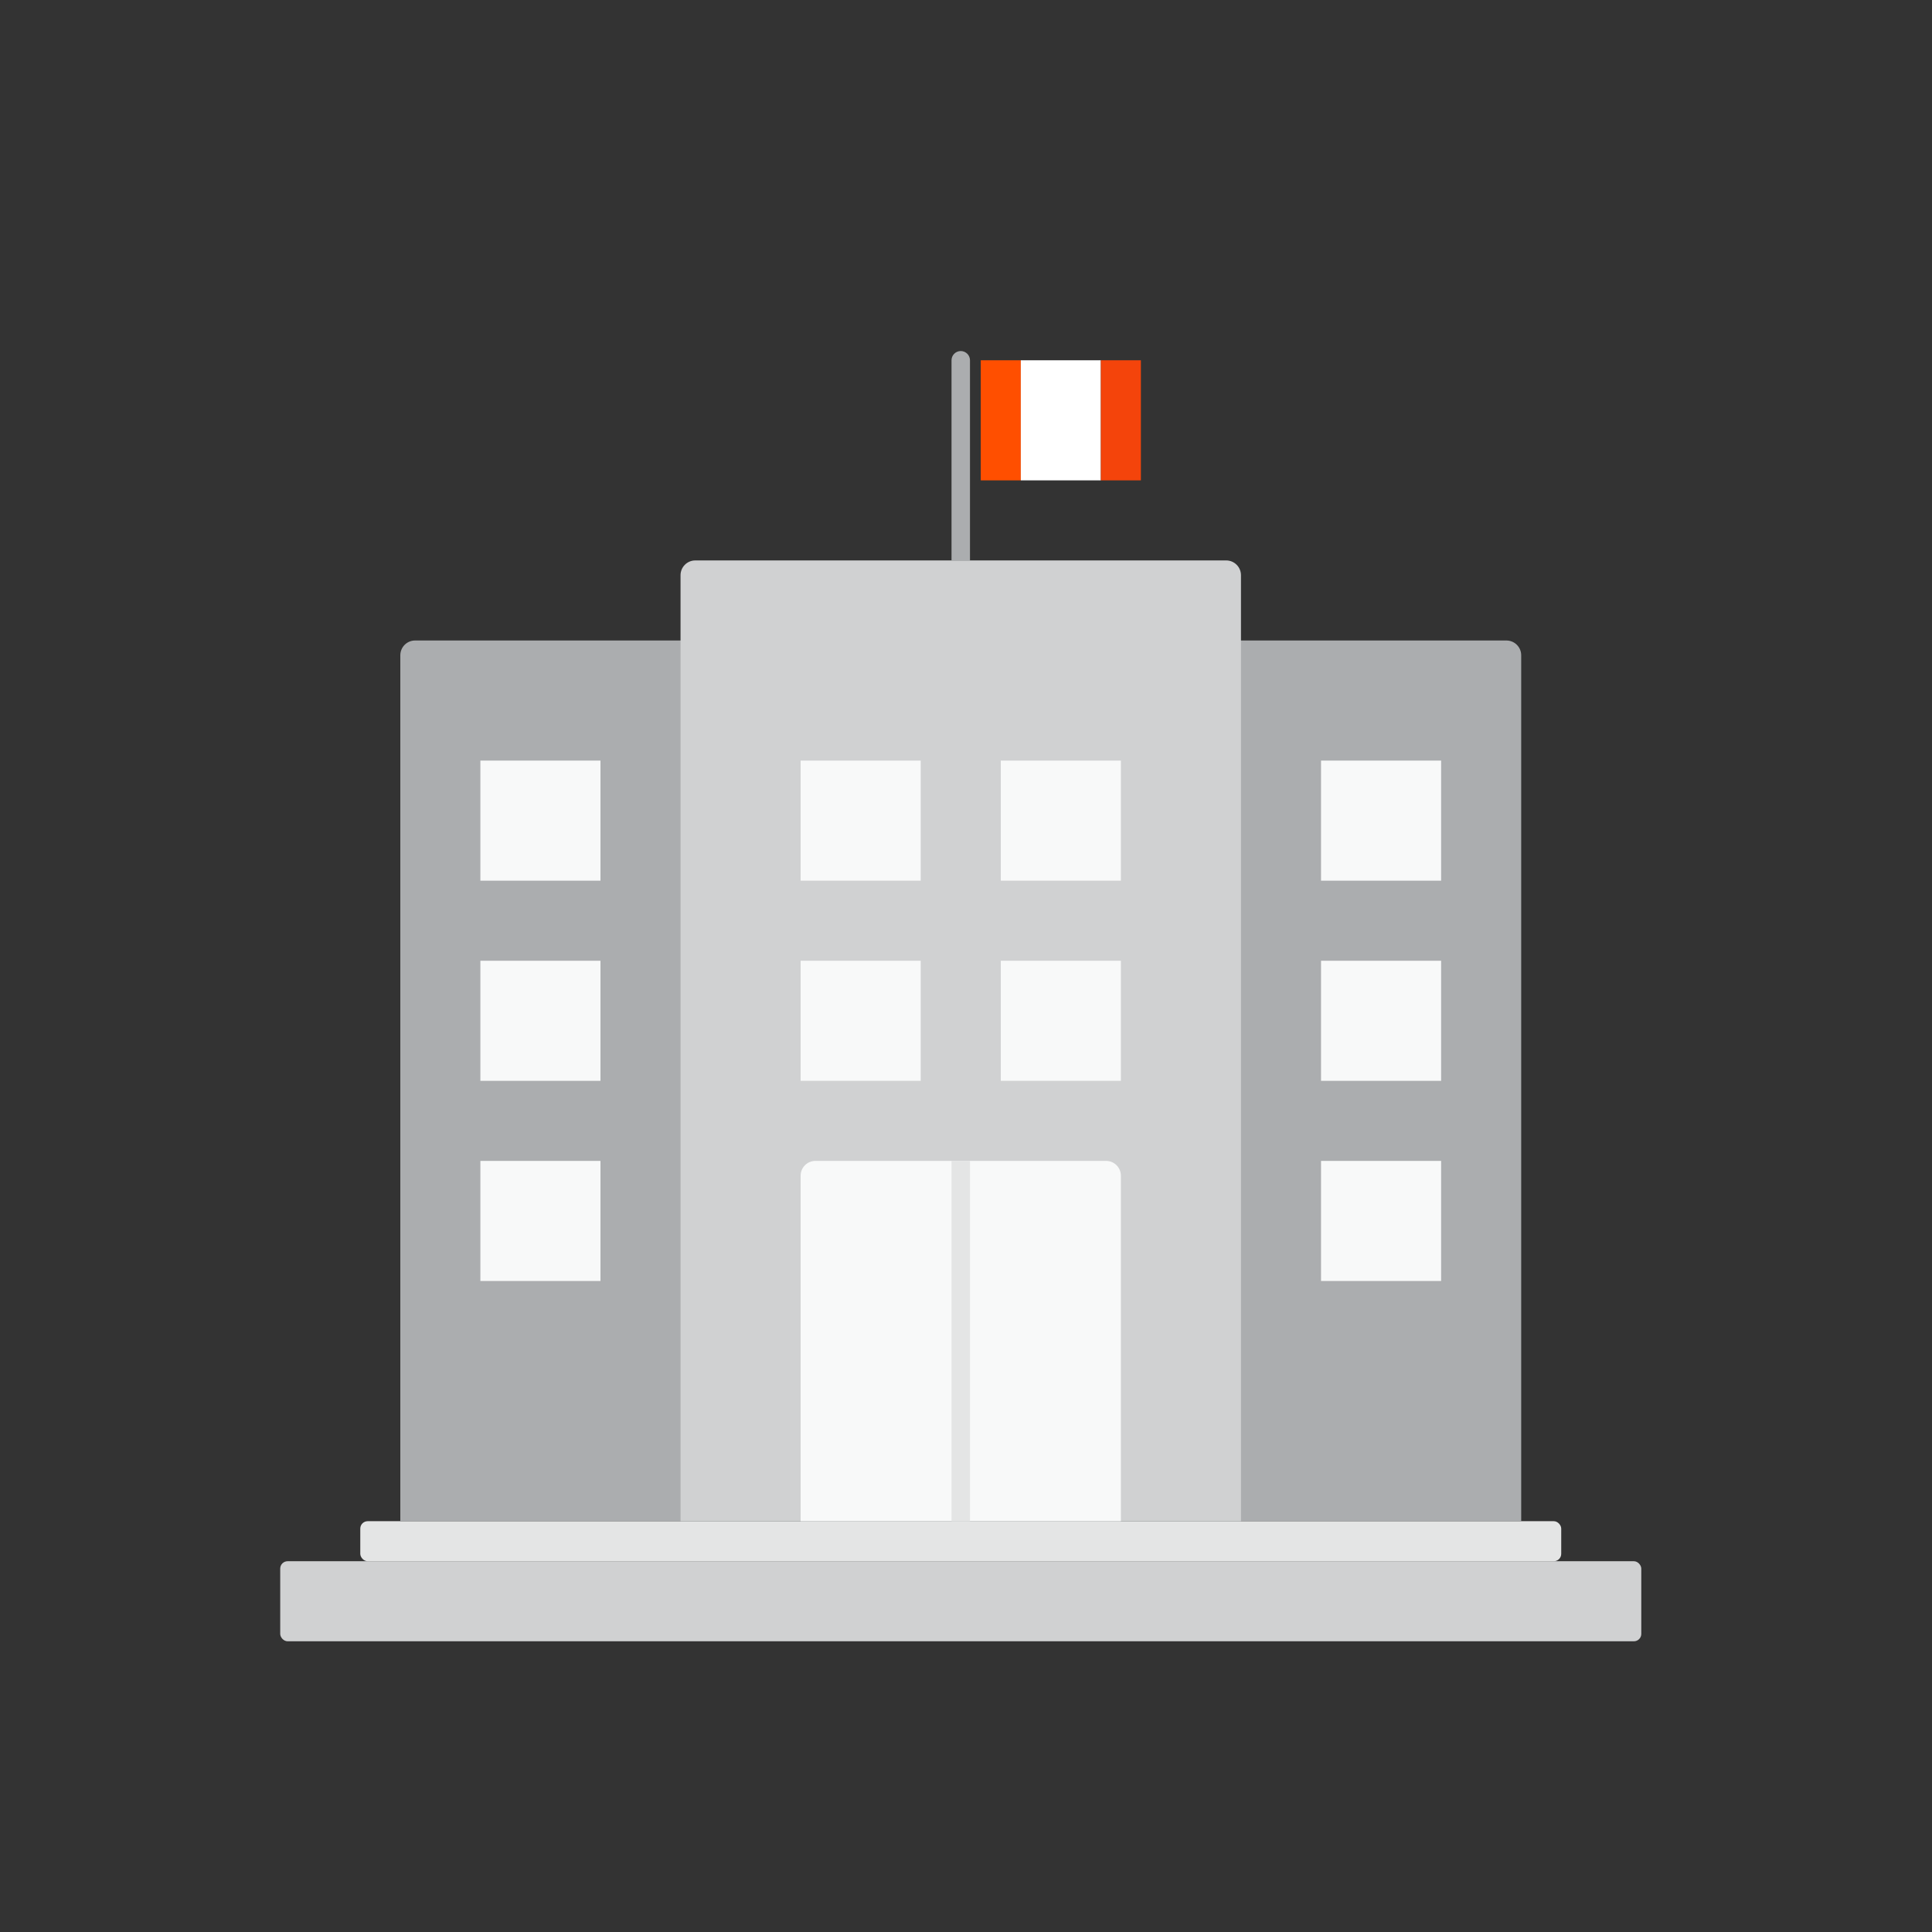
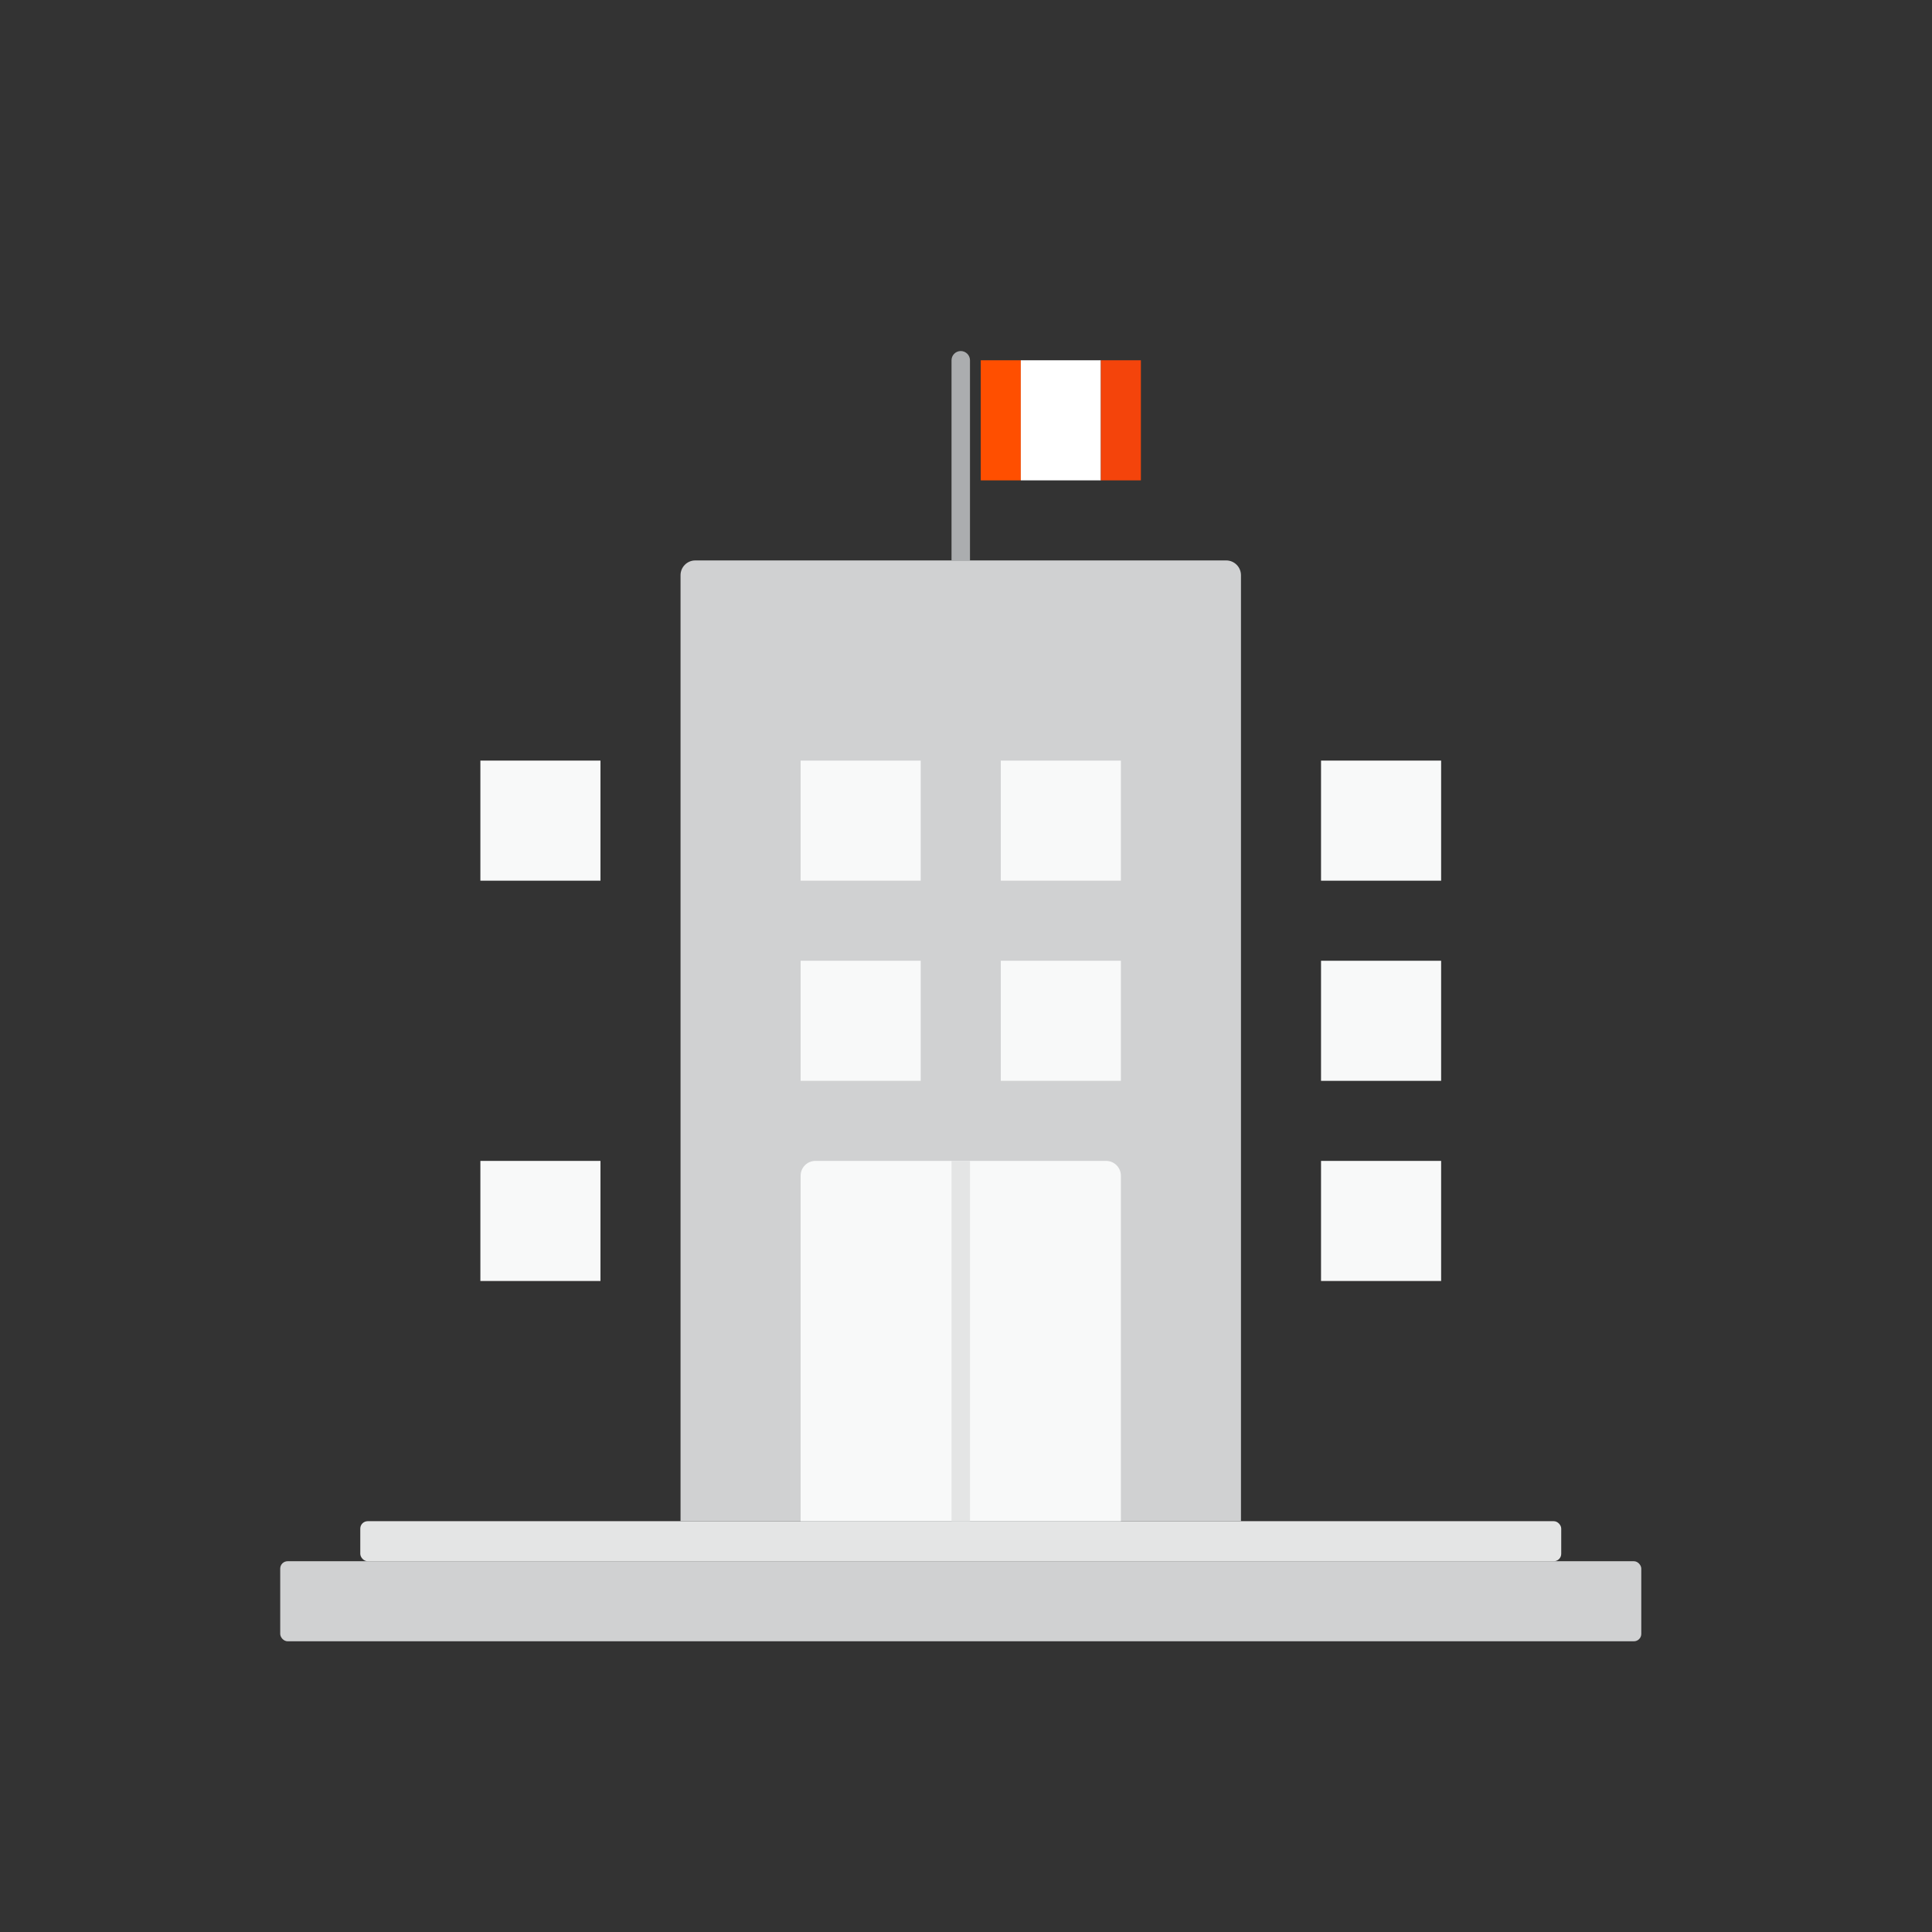
<svg xmlns="http://www.w3.org/2000/svg" width="127" height="127" viewBox="0 0 127 127" fill="none">
  <rect x="0" y="0" width="127" height="127" fill="#333333" stroke="none" />
  <rect x="18.42" y="102.627" width="89.47" height="5.263" rx="0.486" fill="#D0D1D2" />
  <rect x="23.683" y="99.996" width="78.944" height="2.631" rx="0.486" fill="#E4E5E5" />
-   <path d="M26.315 43.075C26.315 42.538 26.75 42.103 27.286 42.103H99.024C99.561 42.103 99.996 42.538 99.996 43.075V99.996H26.315V43.075Z" fill="#ABADAF" />
  <path d="M44.735 37.812C44.735 37.276 45.17 36.84 45.706 36.84H80.604C81.14 36.84 81.575 37.276 81.575 37.812V99.996H44.735V37.812Z" fill="#D0D1D2" />
  <path d="M63.762 23.683C63.762 23.348 63.49 23.076 63.155 23.076C62.82 23.076 62.548 23.348 62.548 23.683H63.762ZM63.762 36.84V23.683H62.548V36.84H63.762Z" fill="#ABADAF" />
  <rect x="64.471" y="23.683" width="2.631" height="7.894" fill="#FF4F00" />
  <rect x="67.102" y="23.683" width="5.263" height="7.894" fill="white" />
  <rect x="72.365" y="23.683" width="2.631" height="7.894" fill="#F4440B" />
  <rect x="31.578" y="49.998" width="7.894" height="7.894" fill="#F8F9F9" />
  <rect x="86.838" y="49.998" width="7.894" height="7.894" fill="#F8F9F9" />
  <rect x="52.629" y="49.998" width="7.894" height="7.894" fill="#F8F9F9" />
  <rect x="65.787" y="49.998" width="7.894" height="7.894" fill="#F8F9F9" />
-   <rect x="31.578" y="63.155" width="7.894" height="7.894" fill="#F8F9F9" />
  <rect x="86.838" y="63.155" width="7.894" height="7.894" fill="#F8F9F9" />
  <rect x="52.629" y="63.155" width="7.894" height="7.894" fill="#F8F9F9" />
  <rect x="65.787" y="63.155" width="7.894" height="7.894" fill="#F8F9F9" />
  <rect x="31.578" y="76.312" width="7.894" height="7.894" fill="#F8F9F9" />
  <rect x="86.838" y="76.312" width="7.894" height="7.894" fill="#F8F9F9" />
  <path d="M52.629 77.284C52.629 76.747 53.064 76.312 53.601 76.312H72.709C73.246 76.312 73.681 76.747 73.681 77.284V99.996H52.629V77.284Z" fill="#F8F9F9" />
  <path d="M63.155 99.996V76.312" stroke="#E4E5E5" stroke-width="1.215" />
</svg>